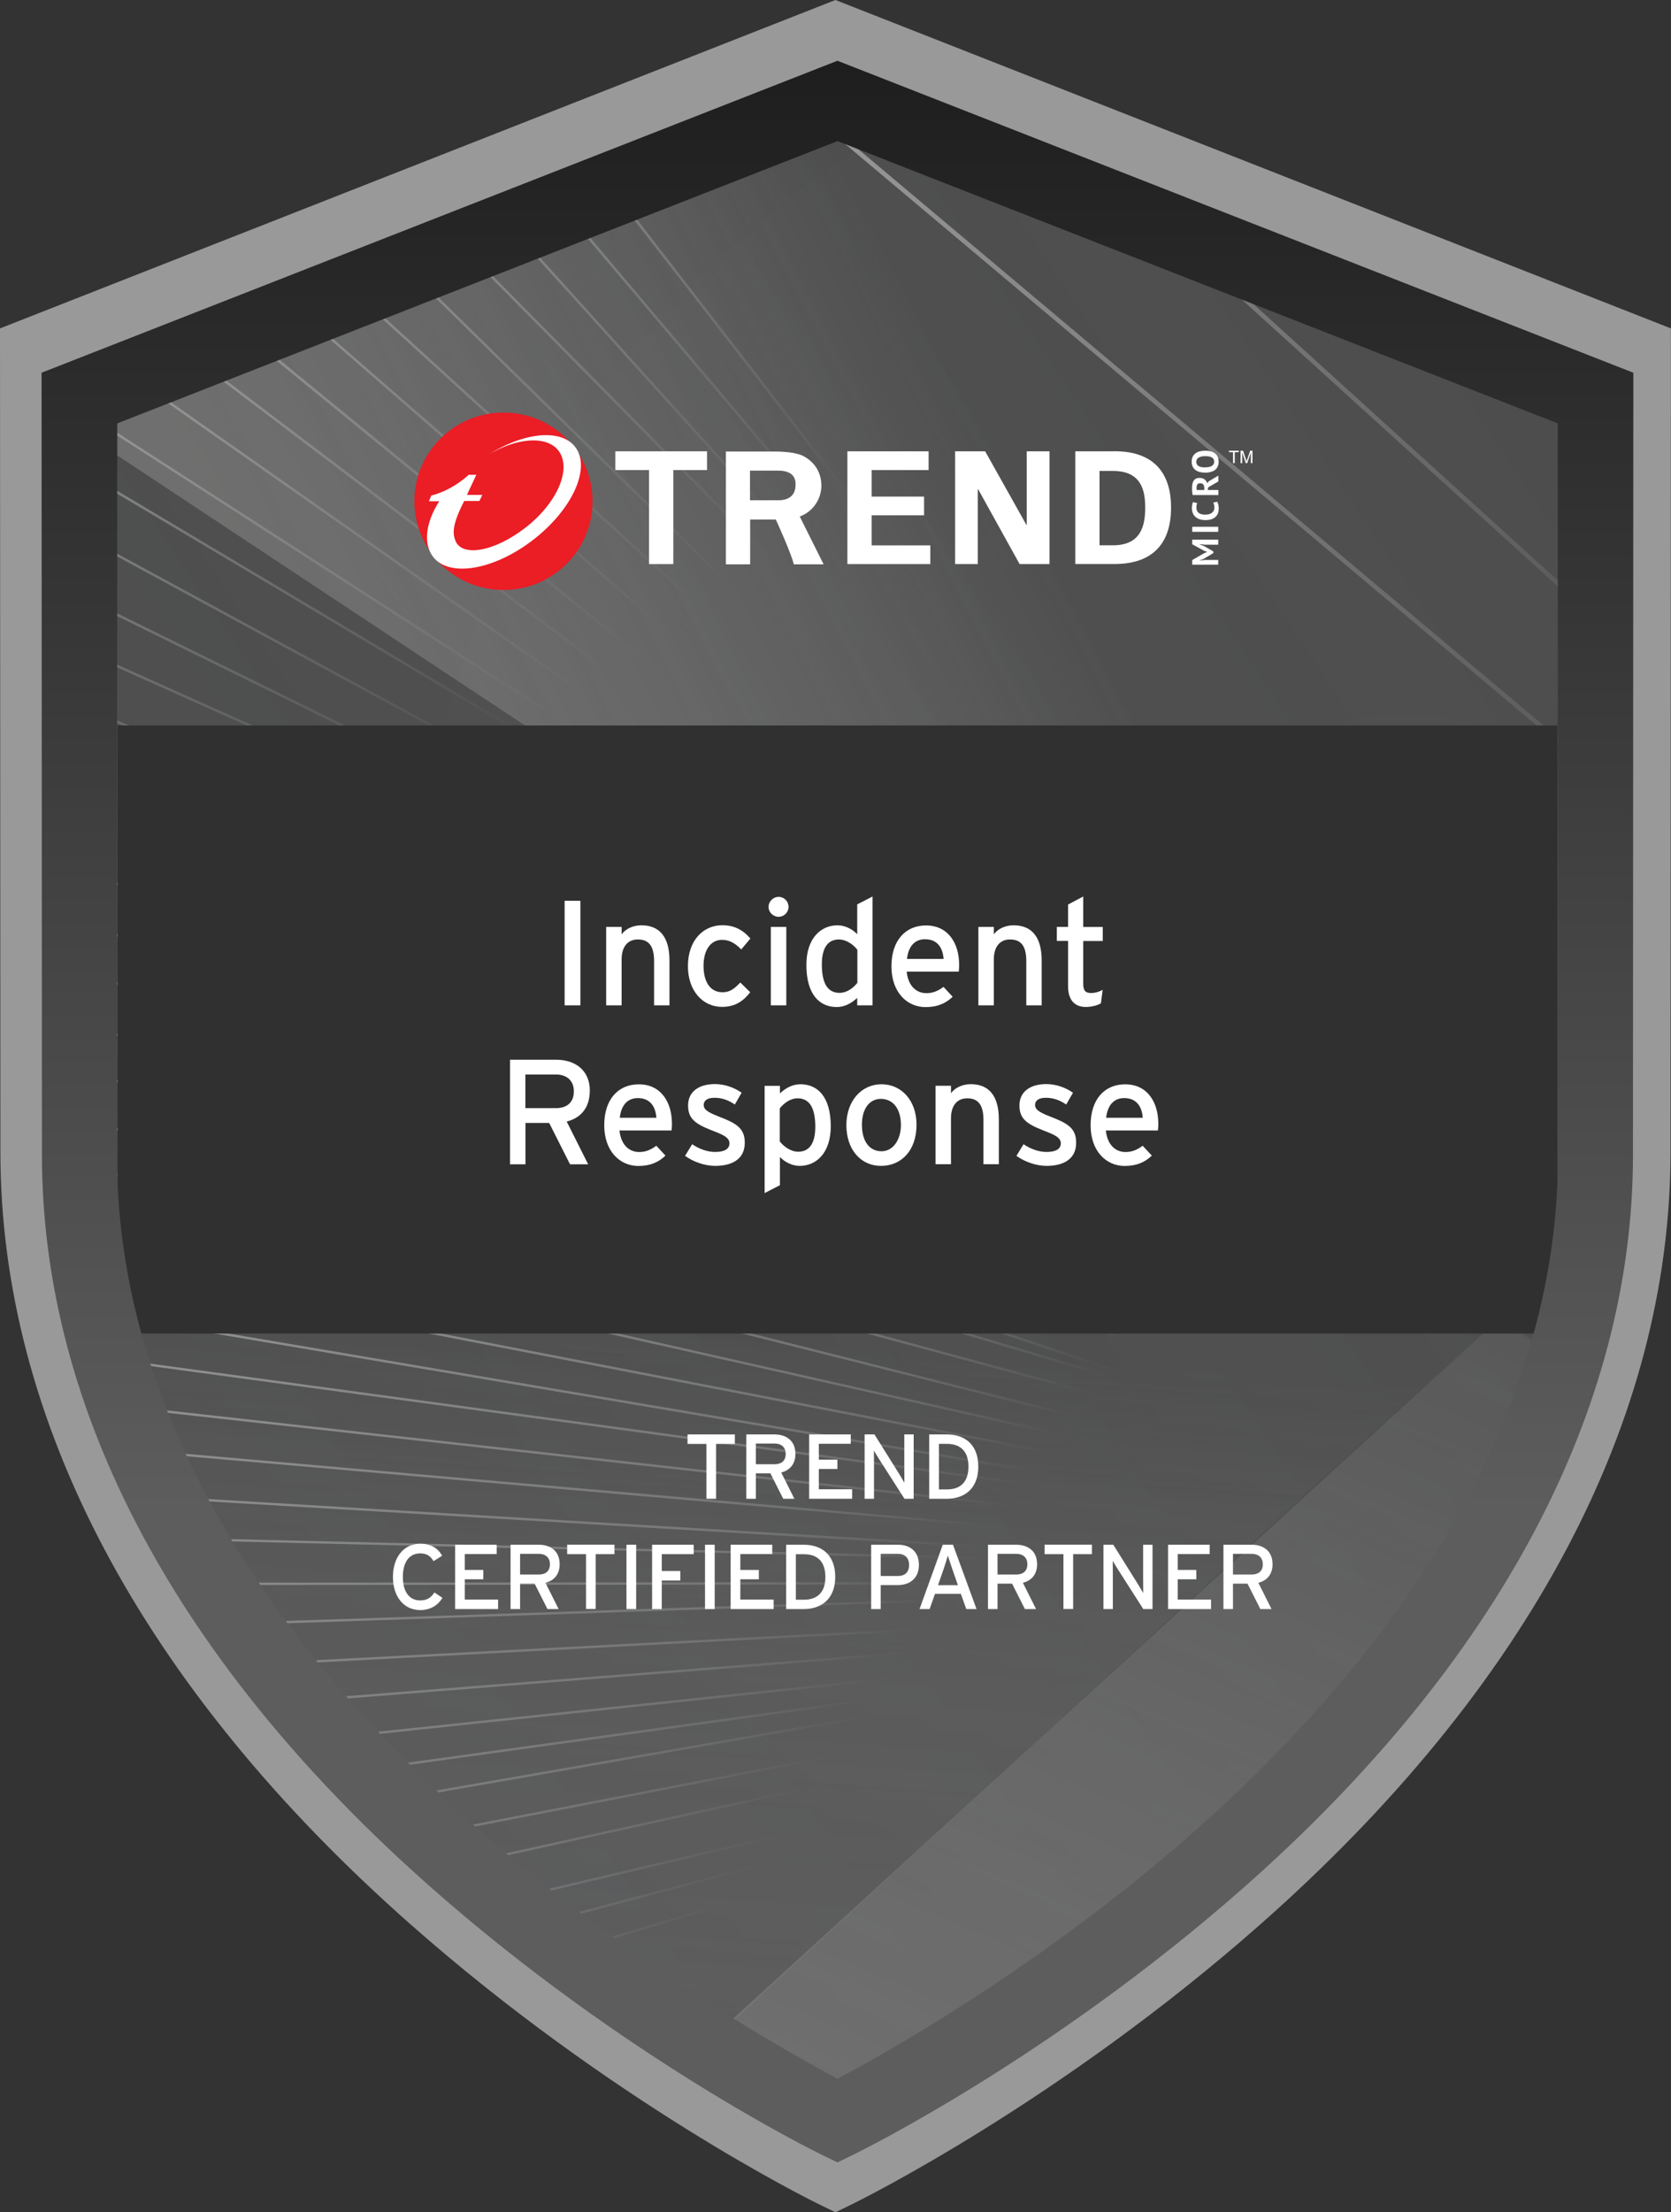
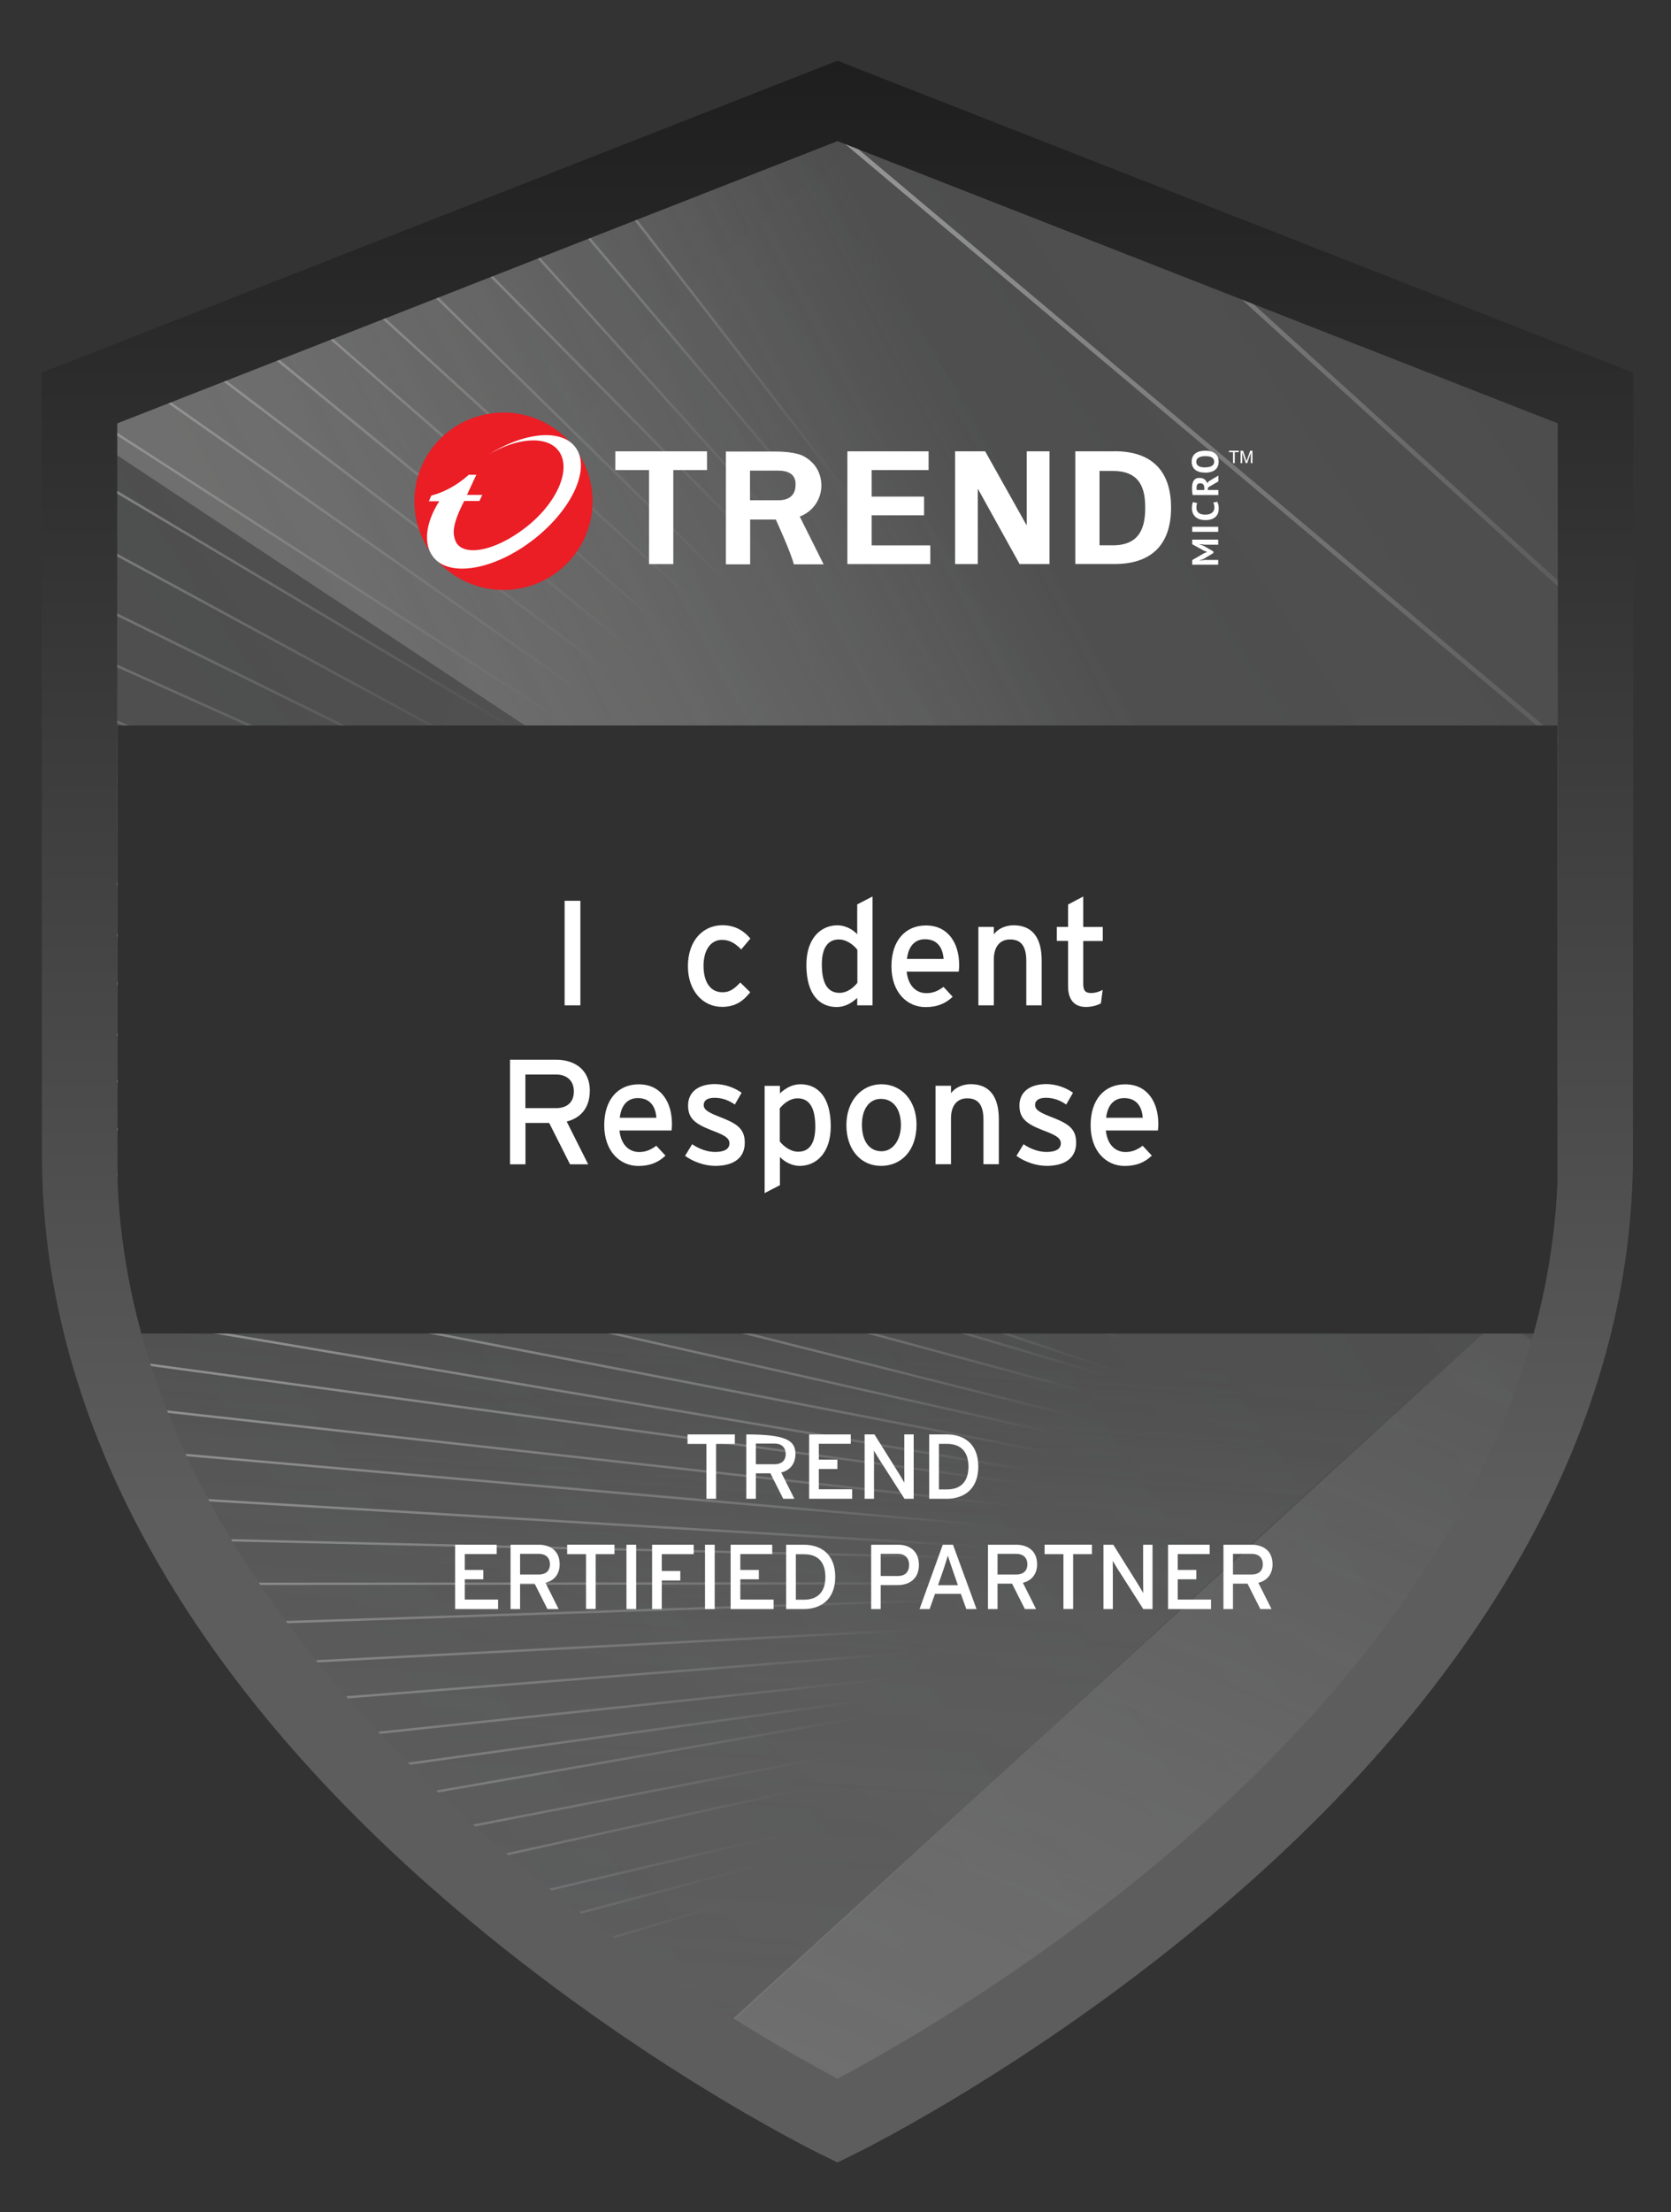
<svg xmlns="http://www.w3.org/2000/svg" width="201" height="266" viewBox="0 0 201 266" fill="none">
  <rect x="0" y="0" width="201" height="266" fill="#333333" stroke="none" />
  <g clip-path="url(#clip0_879_4541)">
    <path d="M100.495 266L98.407 264.982C97.407 264.488 73.553 252.709 49.388 231.381C16.977 202.782 0.058 170.683 0.049 138.555L0 39.486L100.495 0L200.99 39.486C200.99 39.486 200.99 39.486 200.942 138.555C200.922 170.683 184.013 202.782 151.602 231.381C127.438 252.699 103.584 264.488 102.583 264.982L100.495 266ZM9.557 45.894L9.528 138.594C9.518 175.579 34.45 205.525 55.507 224.148C74.718 241.133 94.221 252.069 100.505 255.404C106.789 252.069 126.292 241.133 145.503 224.148C166.56 205.535 191.491 175.579 191.472 138.594L191.443 45.894L100.495 10.17L9.557 45.894Z" fill="white" fill-opacity="0.5" />
  </g>
  <mask id="mask0_879_4541" style="mask-type:luminance" maskUnits="userSpaceOnUse" x="9" y="12" width="183" height="243">
    <path d="M191.911 47.856L100.737 12.131L9.563 47.856C9.563 47.856 9.859 67.546 9.563 138.948C9.267 210.342 100.737 254.99 100.737 254.99C100.737 254.99 192.207 210.342 191.911 138.948C191.615 67.555 191.911 47.856 191.911 47.856Z" fill="white" />
  </mask>
  <g mask="url(#mask0_879_4541)">
    <path d="M417.235 -21.235H-79.918V257.118H417.235V-21.235Z" fill="url(#paint0_radial_879_4541)" />
    <g style="mix-blend-mode:overlay" opacity="0.6">
      <mask id="mask1_879_4541" style="mask-type:luminance" maskUnits="userSpaceOnUse" x="-6" y="9" width="622" height="349">
        <path d="M-5.549 9.047H615.818V356.942L-5.549 357.301V9.047Z" fill="white" />
      </mask>
      <g mask="url(#mask1_879_4541)">
        <path style="mix-blend-mode:multiply" d="M-31.806 24.353L271.925 225.474L258.074 -178.379L-185.008 -137.415L-109.767 -4.298L-31.806 24.353Z" fill="url(#paint1_linear_879_4541)" />
        <path opacity="0.34" d="M-5.547 9.047H615.82V356.942L-5.547 357.624V9.047Z" fill="url(#paint2_linear_879_4541)" />
        <path style="mix-blend-mode:multiply" opacity="0.5" d="M-22.413 344.739L177.023 161.236L-168.75 -65.275L-226.772 459.399L-68.676 415.174L-22.413 344.739Z" fill="url(#paint3_linear_879_4541)" />
        <path style="mix-blend-mode:multiply" d="M585.241 443.642L156.658 147.422L369.696 27.798L758.734 393.293L585.241 443.642Z" fill="url(#paint4_linear_879_4541)" />
        <g style="mix-blend-mode:lighten">
          <path d="M15.077 -55.458L259.527 150.01L259.879 149.595L15.429 -55.872L15.077 -55.458ZM18.279 -83.667L17.918 -83.271L274.895 149.918L275.256 149.522L18.279 -83.667ZM266.688 117.804L35.136 -92.057L34.776 -91.661L266.328 118.2L266.688 117.804Z" fill="url(#paint5_linear_879_4541)" />
        </g>
        <path d="M180.447 158.465L460.704 356.988C460.704 356.988 -5.555 359.199 -5.537 357.615C-5.528 356.031 -6.166 328.899 -6.166 328.899L180.456 158.465H180.447Z" fill="url(#paint6_linear_879_4541)" />
        <g style="mix-blend-mode:lighten">
          <path d="M200.172 181.71L199.839 182.134L452.477 377.535L452.81 377.111L200.172 181.71ZM184.471 182.834L450.766 405.422L451.117 405.008L184.822 182.419L184.471 182.834ZM194.334 214.174L434.268 414.484L434.62 414.07L194.685 213.76L194.334 214.174Z" fill="url(#paint7_linear_879_4541)" />
        </g>
        <g opacity="0.9">
          <path d="M170.518 227.168L12.107 367.404L12.301 367.616L170.713 227.38L170.518 227.168ZM171.749 229.996L171.647 229.894L32.592 367.634L32.795 367.837L166.151 235.752L42.603 367.192L42.816 367.385L171.869 230.097L171.767 229.996H171.749ZM181.408 237.999L97.766 377.175L98.016 377.323L181.658 238.146L181.408 237.999ZM168.695 226.256L3.225 365.59L3.41 365.811L168.881 226.478L168.695 226.256ZM167.104 225.796L-6.333 363.766L-6.157 363.987L167.28 226.017L167.104 225.796ZM175.376 244.446L90.216 377.967L90.457 378.124L175.616 244.602L175.376 244.446ZM176.634 236.24L70.342 373.759L70.573 373.934L176.865 236.415L176.634 236.24ZM167.104 224.203L-14.753 361.04L-14.577 361.27L167.28 224.433L167.104 224.203ZM173.914 231.469L44.972 373.86L45.184 374.053L174.127 231.663L173.914 231.469ZM176.181 234.877L60.331 376.135L60.553 376.319L176.403 235.061L176.181 234.877ZM174.589 232.611L53.614 374.09L53.836 374.274L174.811 232.795L174.589 232.611ZM170.962 228.522L20.739 369.66L20.934 369.872L171.157 228.734L170.962 228.522ZM-12.93 308.572L160.96 217.802L160.831 217.544L-13.06 308.315L-12.93 308.572ZM-10.811 299.814L160.044 216.144L159.915 215.886L-10.941 299.556L-10.811 299.814ZM-14.596 317.027L161.571 219.156L161.432 218.907L-14.734 316.778L-14.596 317.027ZM-14.281 342.547L164.92 222.177L164.763 221.937L-14.438 342.307L-14.281 342.547ZM-16.187 326.614L162.709 220.362L162.561 220.114L-16.335 326.366L-16.187 326.614ZM-10.811 292.566L159.591 215.233L159.471 214.975L-10.932 292.308L-10.811 292.566ZM162.94 221.633L-16.566 334.461L-16.409 334.7L163.098 221.873L162.94 221.633ZM165.661 222.849L-15.206 351.683L-15.04 351.913L165.827 223.079L165.661 222.849ZM157.509 208.334L-17.288 266.788L-17.196 267.065L157.602 208.611L157.509 208.334ZM-13.097 279.286L158.518 212.378L158.416 212.11L-13.198 279.019L-13.097 279.286ZM-14.161 272.489L158.361 210.112L158.259 209.845L-14.262 272.222L-14.161 272.489ZM-12.181 285.622L158.823 214.634L158.712 214.367L-12.292 285.355L-12.181 285.622ZM178.577 236.783L178.457 236.7L72.507 381.467L72.738 381.633L174.154 243.064L82.287 378.98L82.527 379.137L178.688 236.866L178.568 236.783H178.577ZM206.279 239.868L195.204 377.01L195.491 377.037L206.566 239.896L206.279 239.868ZM206.732 239.868L200.663 376.402H200.95L207.019 239.878H206.732V239.868ZM205.826 375.794H206.112L208.083 243.193H207.796L205.826 375.794ZM205.372 238.34L189.745 377.442L190.032 377.47L205.659 238.367L205.372 238.34ZM202.791 237.575L181.094 368.224L181.381 368.27L203.078 237.621L202.791 237.575ZM201.125 237.723L175.181 372.745L175.468 372.801L201.412 237.778L201.125 237.723ZM204.003 238.036L185.794 368.979L186.081 369.016L204.29 238.072L204.003 238.036ZM214.301 244.528L214.014 244.565L230.705 369.771L230.992 369.734L214.301 244.528ZM212.95 244.105L225.237 370.977L225.524 370.95L213.237 244.077L212.95 244.105ZM210.526 243.497L215.531 373.841H215.818L210.813 243.488H210.526V243.497ZM208.86 243.35L210.683 374.293H210.97L209.147 243.34H208.86V243.35ZM212.201 243.515L220.398 372.497L220.685 372.478L212.487 243.497L212.201 243.515ZM186.719 241.784L122.082 380.279L122.341 380.399L186.978 241.904L186.719 241.784ZM191.725 238.92L135.433 378.023L135.701 378.133L191.993 239.03L191.725 238.92ZM188.542 240.881L127.087 382.554L127.356 382.664L188.81 240.992L188.542 240.881ZM183.083 238.901L105.696 375.591L105.945 375.729L183.333 239.039L183.083 238.901ZM184.6 243.589L116.475 379.671L116.734 379.8L184.86 243.718L184.6 243.589ZM183.999 240.264L110.294 378.99L110.553 379.128L184.258 240.403L183.999 240.264ZM198.248 237.28L165.17 373.363L165.448 373.427L198.525 237.345L198.248 237.28ZM199.617 237.741L169.88 372.92L170.157 372.985L199.895 237.805L199.617 237.741ZM197.498 235.466L159.711 373.363L159.989 373.436L197.776 235.54L197.498 235.466ZM194.917 235.614L148.636 374.109L148.914 374.201L195.195 235.706L194.917 235.614ZM196.129 235.015L153.79 373.97L154.067 374.053L196.407 235.098L196.129 235.015ZM194.769 234.702L141.354 378.032L141.623 378.133L195.037 234.803L194.769 234.702Z" fill="url(#paint8_linear_879_4541)" />
        </g>
        <g opacity="0.88">
          <path d="M157.15 174.35L-33.284 122.85L-33.358 123.126L157.076 174.627L157.15 174.35ZM157.622 166.504L-39.779 91.97L-39.881 92.237L157.52 166.771L157.622 166.504ZM158.075 168.917L-42.009 98.306L-42.102 98.573L157.983 169.184L158.075 168.917ZM156.243 176.92L-30.24 129.951L-30.314 130.227L156.169 177.196L156.243 176.92ZM-33.506 116.026L157.076 172.665L157.122 172.527L157.168 172.398L-44.035 104.716L-44.128 104.983L149.452 170.096L-33.414 115.749L-33.497 116.026H-33.506ZM156.826 184.767L-26.78 164.376L-26.807 164.662L156.798 185.052L156.826 184.767ZM156.678 182.197L-28.14 150.93L-28.186 151.216L156.632 182.483L156.678 182.197ZM-27.677 144.741L-27.733 145.027L156.78 180.668L156.835 180.383L-27.677 144.741ZM-24.494 158.178L-24.531 158.464L156.798 183.081L156.835 182.796L-24.494 158.178ZM157.298 179.02L-29.037 137.033L-29.102 137.309L157.233 179.296L157.298 179.02ZM157.779 163.17L-37.355 85.689L-37.466 85.956L157.668 163.437L157.779 163.17ZM156.826 186.572L-29.509 170.261L-29.537 170.547L156.798 186.857L156.826 186.572ZM156.965 190.2L-23.301 190.329V190.615L156.965 190.486V190.2ZM-23.273 184.131L156.65 188.377V188.229V188.091L-22.995 177.371L-23.014 177.657L148.702 187.907L-23.273 183.855V184.14V184.131ZM-19.1 260.442L-19.017 260.719L157.002 208.306L156.919 208.03L-19.1 260.442ZM156.613 206.824L-20.617 253.793L-20.543 254.069L156.687 207.1L156.613 206.824ZM157.992 196.85L-19.84 221.467L-19.803 221.753L150.868 198.13L-18.628 227.665L-18.582 227.951L159.102 196.988L159.056 196.702L158.001 196.886V196.85H157.992ZM-15.612 233.403L-15.556 233.679L157.724 200.147L157.668 199.87L-15.612 233.403ZM-21.385 240.955L-21.321 241.231L157.576 201.814L157.511 201.537L-21.385 240.955ZM156.78 193.378L-21.663 202.744L-21.645 203.029L156.798 193.663L156.78 193.378ZM157.085 190.808L-23.134 196.813V197.098L157.094 191.094V190.808H157.085ZM156.289 205.765L-20.784 247.604L-20.719 247.88L156.354 206.041L156.289 205.765ZM156.687 194.851L-21.524 208.933L-21.506 209.218L156.706 195.137L156.687 194.851ZM-21.2 215.564L157.733 196.61L157.705 196.325L-21.228 215.278L-21.2 215.564Z" fill="url(#paint9_linear_879_4541)" />
        </g>
        <path d="M-2.42 4.166L155.214 141.335L155.418 141.114L-2.216 3.945L-2.42 4.166ZM-6.907 10.152L-7.102 10.382L150.19 138.968L-11.811 16.175L-11.996 16.415L150.005 139.207L-16.483 22.373L-16.659 22.613L150.162 139.686L-20.397 29.796L-20.564 30.045L149.524 139.622L-23.793 36.455L-23.95 36.713L149.931 140.22L-27.984 43.758L-28.132 44.016L149.746 140.46L-32.342 50.905L-32.481 51.172L149.089 140.478L-36.386 57.269L-36.515 57.536L149.543 141.012L-40.096 64.876L-40.207 65.152L149.654 141.381L-43.464 73.109L-43.566 73.386L149.367 141.592L-46.202 81.168L-46.295 81.453L153.863 143.296L153.956 143.011L153.993 142.909L154.03 142.808L154.076 142.707L154.123 142.606L154.178 142.513L154.234 142.421L154.289 142.329L154.354 142.237L154.419 142.145L154.483 142.062L-6.889 10.143L-6.907 10.152ZM158.258 131.978L158.379 131.886L50.828 -6.904L50.587 -6.72L153.826 126.507L41.724 -6.029L41.492 -5.836L158.138 132.079L158.258 131.987V131.978ZM151.994 127.428L158.915 134.427L159.137 134.216L147.562 122.501L30.686 -7.015L30.463 -6.821L142.909 117.786L21.128 -5.431L20.906 -5.219L147.34 122.713L159.174 135.827L159.396 135.634L151.994 127.428ZM4.223 0.27L156.121 138.719L156.325 138.498L4.427 0.049L4.223 0.27ZM13.772 -2.032L156.833 138.231L157.046 138.019L13.985 -2.244L13.772 -2.032Z" fill="url(#paint10_linear_879_4541)" />
      </g>
    </g>
  </g>
  <path d="M187.348 87.226H14.133V160.342H187.348V87.226Z" fill="#303030" />
  <path d="M100.735 260L98.746 259.033C97.793 258.563 75.069 247.374 52.049 227.112C21.173 199.944 5.056 169.46 5.046 138.93L5 44.816L100.735 7.305L196.47 44.816C196.47 44.816 196.47 44.816 196.424 138.93C196.406 169.451 180.297 199.944 149.422 227.112C126.401 247.364 103.677 258.563 102.724 259.033L100.735 260ZM14.104 50.904L14.077 138.967C14.067 174.101 37.818 202.55 57.878 220.242C76.179 236.377 94.758 246.766 100.744 249.934C106.731 246.766 125.31 236.377 143.611 220.242C163.67 202.559 187.421 174.101 187.403 138.967L187.375 50.904L100.744 16.966L14.114 50.904H14.104Z" fill="url(#paint11_linear_879_4541)" />
  <path d="M144.916 65.492L144.296 65.428V65.455L144.796 65.639L145.953 66.302V66.496L144.787 67.196L144.296 67.389V67.408L144.907 67.325H146.536V67.896H143.408V67.343L144.842 66.514L145.194 66.367V66.349L144.833 66.22L143.408 65.437V64.884H146.536V65.492H144.916Z" fill="white" />
  <path d="M143.408 63.946V63.337H146.536V63.946H143.408Z" fill="white" />
  <path d="M146.406 60.334C146.471 60.426 146.526 60.546 146.554 60.694C146.582 60.841 146.6 60.988 146.6 61.145C146.6 61.329 146.572 61.504 146.517 61.679C146.461 61.845 146.369 61.992 146.239 62.121C146.11 62.25 145.943 62.351 145.74 62.425C145.536 62.499 145.286 62.535 144.99 62.535C144.694 62.535 144.426 62.489 144.222 62.407C144.019 62.324 143.852 62.213 143.723 62.075C143.593 61.937 143.51 61.789 143.454 61.624C143.399 61.458 143.371 61.292 143.371 61.126C143.371 60.951 143.38 60.795 143.408 60.675C143.436 60.555 143.464 60.454 143.491 60.371L144.01 60.491C143.973 60.555 143.954 60.638 143.936 60.73C143.917 60.822 143.917 60.933 143.917 61.071C143.917 61.32 144 61.513 144.176 61.66C144.352 61.808 144.62 61.882 144.99 61.882C145.148 61.882 145.296 61.863 145.434 61.826C145.564 61.789 145.684 61.734 145.777 61.66C145.869 61.587 145.943 61.495 145.999 61.394C146.054 61.283 146.073 61.163 146.073 61.016C146.073 60.887 146.064 60.767 146.036 60.675C146.008 60.583 145.971 60.5 145.934 60.436L146.434 60.316L146.406 60.334Z" fill="white" />
  <path d="M143.935 58.595C143.935 58.659 143.935 58.714 143.935 58.779C143.935 58.843 143.935 58.889 143.953 58.917H144.86V58.659C144.86 58.493 144.823 58.355 144.74 58.254C144.666 58.153 144.536 58.106 144.36 58.106C144.231 58.106 144.12 58.143 144.046 58.226C143.972 58.309 143.935 58.429 143.935 58.595ZM143.463 59.525C143.453 59.46 143.444 59.387 143.426 59.304C143.416 59.221 143.407 59.147 143.398 59.064C143.398 58.981 143.389 58.908 143.389 58.834C143.389 58.76 143.389 58.696 143.389 58.632C143.389 58.484 143.398 58.346 143.426 58.208C143.453 58.07 143.5 57.941 143.564 57.83C143.629 57.72 143.722 57.628 143.833 57.563C143.944 57.499 144.092 57.462 144.268 57.462C144.527 57.462 144.73 57.517 144.888 57.637C145.045 57.757 145.156 57.913 145.221 58.116L145.359 57.895L146.553 57.185V57.886L145.332 58.595L145.276 58.917H146.553V59.525H143.463Z" fill="white" />
  <path d="M144.97 56.19C145.128 56.19 145.276 56.181 145.405 56.154C145.535 56.126 145.655 56.089 145.747 56.034C145.84 55.979 145.914 55.905 145.969 55.822C146.025 55.739 146.053 55.638 146.053 55.518C146.053 55.306 145.969 55.131 145.803 55.021C145.636 54.901 145.359 54.846 144.979 54.846C144.831 54.846 144.683 54.855 144.554 54.883C144.424 54.91 144.313 54.947 144.212 55.002C144.11 55.058 144.036 55.122 143.98 55.214C143.925 55.297 143.897 55.408 143.897 55.527C143.897 55.739 143.98 55.914 144.156 56.025C144.332 56.144 144.6 56.2 144.97 56.2V56.19ZM144.97 56.826C144.452 56.826 144.054 56.715 143.767 56.485C143.49 56.255 143.342 55.932 143.342 55.509C143.342 55.288 143.379 55.094 143.462 54.929C143.536 54.763 143.647 54.625 143.795 54.514C143.934 54.404 144.11 54.321 144.304 54.275C144.508 54.219 144.72 54.192 144.97 54.192C145.488 54.192 145.886 54.302 146.173 54.533C146.451 54.763 146.589 55.085 146.589 55.509C146.589 55.73 146.552 55.932 146.469 56.098C146.395 56.264 146.284 56.402 146.136 56.513C145.997 56.623 145.821 56.697 145.627 56.752C145.433 56.807 145.211 56.835 144.961 56.835L144.97 56.826Z" fill="white" />
  <path d="M74.015 54.265H85.044V56.522H80.991V67.822H78.067V56.522H74.015V54.265Z" fill="white" />
  <path d="M101.929 54.265H111.699V56.522H104.852V59.708H111.153V61.955H104.852V65.575H111.903V67.822H101.929V54.265Z" fill="white" />
  <path d="M122.646 67.822L117.649 58.806L117.612 58.852V67.822H114.883V54.265H118.501L123.469 63.125L123.506 63.088V54.265H126.245V67.822H122.646Z" fill="white" />
  <path d="M133.776 65.566H132.258V56.624H133.776C137.245 56.587 137.754 58.88 137.754 61.044C137.754 63.209 137.245 65.612 133.776 65.566ZM133.979 54.266H129.344V67.814H133.979C138.226 67.85 140.863 65.751 140.863 61.035C140.863 56.32 138.226 54.22 133.979 54.257V54.266Z" fill="white" />
  <path d="M149.014 54.367H148.524V55.684H148.32V54.367H147.83V54.192H149.014V54.367Z" fill="white" />
  <path d="M150.643 55.684H150.458V54.441L150.023 55.684H149.847L149.422 54.413V55.684H149.228V54.192H149.524L149.875 55.251C149.875 55.251 149.894 55.297 149.912 55.371C149.931 55.417 149.94 55.454 149.94 55.472L150.023 55.233L150.384 54.192H150.652V55.684H150.643Z" fill="white" />
  <path d="M90.234 56.586H93.686C94.842 56.605 95.573 57.019 95.693 57.986C95.693 57.986 95.693 57.995 95.693 58.005C95.693 58.041 95.693 58.069 95.693 58.106C95.693 58.143 95.693 58.17 95.693 58.207C95.693 58.225 95.693 58.244 95.693 58.262C95.693 58.29 95.693 58.308 95.693 58.336C95.684 59.515 94.935 60.141 93.667 60.15H90.216V56.586H90.234ZM96.202 62.103C97.72 61.55 98.802 60.086 98.802 58.373C98.802 58.17 98.784 57.968 98.756 57.774C98.571 56.522 97.895 55.564 96.757 54.901C96.6 54.818 95.767 54.293 93.241 54.293C93.195 54.293 93.14 54.293 93.093 54.293H87.311V67.85H90.234V62.471H93.325C93.325 62.471 95.231 66.643 95.481 67.85H99.07L96.202 62.112V62.103Z" fill="white" />
  <path d="M71.275 60.271C71.275 66.165 66.483 70.936 60.561 70.936C54.639 70.936 49.847 66.165 49.847 60.271C49.847 54.377 54.639 49.606 60.561 49.606C66.483 49.606 71.275 54.377 71.275 60.271Z" fill="#EB1D25" />
  <path d="M55.843 60.224C54.289 63.254 54.492 64.212 54.761 64.967C55.483 66.984 59.378 66.422 63.227 63.429C67.067 60.445 68.825 56.292 67.159 54.164C65.706 52.313 62.08 52.645 58.665 54.717C62.931 52 67.418 51.494 69.167 53.713C71.128 56.209 68.898 61.201 64.189 64.866C59.48 68.531 54.076 69.471 52.115 66.975C50.884 65.409 51.18 62.858 52.836 60.27H51.587L51.883 59.58C51.883 59.58 54.132 59.128 56.389 57.084H57.296L56.167 59.506H58.018L57.666 60.234H55.843V60.224Z" fill="white" />
  <path d="M69.813 120.879H67.916V108.308H69.813V120.879Z" fill="white" />
-   <path d="M80.537 120.879H78.677V115.546C78.677 113.64 77.956 112.958 76.725 112.958C75.495 112.958 74.773 113.842 74.773 115.362V120.879H72.913V111.448H74.773V112.35C75.245 111.669 76.179 111.254 77.151 111.254C79.353 111.254 80.528 112.691 80.528 115.472V120.879H80.537Z" fill="white" />
  <path d="M90.261 112.849L89.16 114.156C88.383 113.364 87.698 113.005 86.847 113.005C85.496 113.005 84.626 114.212 84.626 116.127C84.626 118.043 85.422 119.305 86.902 119.305C87.791 119.305 88.309 118.909 89.049 118.135L90.243 119.305C89.502 120.235 88.568 121.064 86.847 121.064C84.534 121.064 82.748 119.12 82.748 116.182C82.748 113.06 84.589 111.246 86.902 111.246C88.29 111.246 89.373 111.799 90.261 112.849Z" fill="white" />
-   <path d="M94.851 109.046C94.851 109.69 94.314 110.234 93.657 110.234C93.001 110.234 92.445 109.69 92.445 109.046C92.445 108.401 92.982 107.839 93.657 107.839C94.333 107.839 94.851 108.374 94.851 109.046ZM94.583 120.88H92.723V111.45H94.583V120.88Z" fill="white" />
  <path d="M104.954 120.879H103.113V119.986C102.428 120.612 101.633 121.082 100.643 121.082C98.607 121.082 96.997 119.608 96.997 116.017C96.997 112.784 98.764 111.255 100.735 111.255C101.688 111.255 102.595 111.762 103.113 112.333V108.741L104.954 107.792V120.889V120.879ZM103.131 118.172V114.202C102.715 113.65 101.855 112.959 100.911 112.959C99.579 112.959 98.857 113.963 98.857 115.961C98.857 118.328 99.615 119.378 100.985 119.378C101.873 119.378 102.641 118.789 103.131 118.172Z" fill="white" />
  <path d="M115.381 115.98C115.381 116.32 115.344 116.624 115.325 116.827H109.061C109.256 118.641 110.292 119.415 111.439 119.415C112.235 119.415 112.864 119.129 113.493 118.66L114.594 119.848C113.762 120.64 112.772 121.091 111.328 121.091C109.108 121.091 107.229 119.313 107.229 116.191C107.229 113.069 108.923 111.273 111.384 111.273C114.076 111.273 115.372 113.447 115.372 115.998L115.381 115.98ZM113.503 115.298C113.41 114.009 112.799 112.931 111.264 112.931C110.024 112.931 109.265 113.797 109.099 115.298H113.503Z" fill="white" />
  <path d="M125.31 120.879H123.45V115.546C123.45 113.64 122.728 112.958 121.498 112.958C120.267 112.958 119.545 113.842 119.545 115.362V120.879H117.686V111.448H119.545V112.35C120.017 111.669 120.952 111.254 121.923 111.254C124.125 111.254 125.3 112.691 125.3 115.472V120.879H125.31Z" fill="white" />
  <path d="M132.638 119.01L132.425 120.64C131.971 120.889 131.342 121.073 130.602 121.073C129.288 121.073 128.474 120.262 128.474 118.577V113.134H127.123V111.449H128.474V108.759L130.297 107.792V111.458H132.647V113.143H130.297V118.264C130.297 119.148 130.583 119.397 131.268 119.397C131.759 119.397 132.295 119.212 132.638 119.019V119.01Z" fill="white" />
  <path d="M70.942 131.167C70.942 133.174 69.878 134.418 68.167 134.851L70.748 139.99H68.565L66.057 135.016H63.207V139.99H61.348V127.418H66.89C69.092 127.418 70.952 128.588 70.952 131.176L70.942 131.167ZM69.027 131.222C69.027 129.914 68.157 129.196 66.881 129.196H63.198V133.239H66.881C68.139 133.239 69.027 132.594 69.027 131.231V131.222Z" fill="white" />
  <path d="M80.833 135.08C80.833 135.421 80.796 135.725 80.778 135.927H74.514C74.708 137.742 75.744 138.515 76.891 138.515C77.687 138.515 78.316 138.23 78.946 137.76L80.047 138.948C79.214 139.74 78.224 140.192 76.781 140.192C74.56 140.192 72.682 138.414 72.682 135.292C72.682 132.17 74.375 130.374 76.836 130.374C79.528 130.374 80.824 132.548 80.824 135.099L80.833 135.08ZM78.955 134.399C78.862 133.109 78.252 132.032 76.716 132.032C75.476 132.032 74.717 132.897 74.551 134.399H78.955Z" fill="white" />
  <path d="M89.586 137.401C89.586 139.482 87.893 140.182 86.033 140.182C84.756 140.182 83.359 139.676 82.406 138.976L83.257 137.576C84.146 138.184 85.136 138.506 86.015 138.506C87.19 138.506 87.745 138.128 87.745 137.465C87.745 136.747 86.912 136.406 85.543 135.881C83.507 135.089 82.767 134.408 82.767 132.916C82.767 131.23 84.1 130.346 85.996 130.346C87.19 130.346 88.356 130.779 89.207 131.387L88.393 132.805C87.615 132.271 86.838 131.995 85.941 131.995C85.043 131.995 84.645 132.354 84.645 132.86C84.645 133.33 84.969 133.671 86.394 134.223C88.504 135.034 89.586 135.605 89.586 137.382V137.401Z" fill="white" />
  <path d="M99.93 135.422C99.93 138.654 98.162 140.183 96.192 140.183C95.239 140.183 94.332 139.677 93.814 139.106V142.504L91.973 143.453V130.559H93.814V131.462C94.499 130.835 95.294 130.366 96.284 130.366C98.32 130.366 99.93 131.839 99.93 135.431V135.422ZM98.07 135.477C98.07 133.11 97.311 132.06 95.942 132.06C95.054 132.06 94.286 132.65 93.795 133.267V137.236C94.212 137.789 95.072 138.479 96.016 138.479C97.348 138.479 98.07 137.476 98.07 135.477Z" fill="white" />
  <path d="M110.247 135.228C110.247 138.351 108.406 140.183 105.972 140.183C103.539 140.183 101.809 138.222 101.809 135.284C101.809 132.346 103.65 130.366 106.028 130.366C108.406 130.366 110.247 132.291 110.247 135.228ZM108.369 135.284C108.369 133.359 107.453 132.125 105.954 132.125C104.547 132.125 103.678 133.368 103.678 135.228C103.678 137.291 104.631 138.424 106.037 138.424C107.443 138.424 108.369 137.006 108.369 135.284Z" fill="white" />
  <path d="M120.156 139.98H118.297V134.648C118.297 132.741 117.575 132.06 116.344 132.06C115.114 132.06 114.392 132.944 114.392 134.463V139.98H112.532V130.549H114.392V131.452C114.864 130.77 115.798 130.356 116.77 130.356C118.972 130.356 120.147 131.793 120.147 134.574V139.98H120.156Z" fill="white" />
  <path d="M129.446 137.401C129.446 139.482 127.752 140.182 125.893 140.182C124.616 140.182 123.219 139.676 122.266 138.976L123.117 137.576C124.005 138.184 124.995 138.506 125.874 138.506C127.049 138.506 127.604 138.128 127.604 137.465C127.604 136.747 126.772 136.406 125.402 135.881C123.367 135.089 122.626 134.408 122.626 132.916C122.626 131.23 123.959 130.346 125.856 130.346C127.049 130.346 128.215 130.779 129.066 131.387L128.252 132.805C127.475 132.271 126.698 131.995 125.8 131.995C124.903 131.995 124.505 132.354 124.505 132.86C124.505 133.33 124.829 133.671 126.253 134.223C128.363 135.034 129.446 135.605 129.446 137.382V137.401Z" fill="white" />
  <path d="M139.337 135.08C139.337 135.421 139.3 135.725 139.281 135.927H133.018C133.212 137.742 134.248 138.515 135.395 138.515C136.191 138.515 136.82 138.23 137.449 137.76L138.55 138.948C137.718 139.74 136.728 140.192 135.284 140.192C133.064 140.192 131.186 138.414 131.186 135.292C131.186 132.17 132.879 130.374 135.34 130.374C138.032 130.374 139.328 132.548 139.328 135.099L139.337 135.08ZM137.459 134.399C137.366 133.109 136.756 132.032 135.22 132.032C133.98 132.032 133.221 132.897 133.055 134.399H137.459Z" fill="white" />
  <path d="M88.403 173.613H86.136V180.207H84.97V173.613H82.703V172.471H88.393V173.613H88.403Z" fill="white" />
-   <path d="M95.684 174.783C95.684 176.017 95.027 176.781 93.972 177.048L95.554 180.207H94.213L92.668 177.15H90.919V180.207H89.772V172.471H93.176C94.527 172.471 95.675 173.19 95.675 174.783H95.684ZM94.509 174.82C94.509 174.009 93.972 173.567 93.186 173.567H90.919V176.054H93.186C93.963 176.054 94.509 175.658 94.509 174.82Z" fill="white" />
+   <path d="M95.684 174.783C95.684 176.017 95.027 176.781 93.972 177.048L95.554 180.207H94.213L92.668 177.15H90.919V180.207H89.772V172.471C94.527 172.471 95.675 173.19 95.675 174.783H95.684ZM94.509 174.82C94.509 174.009 93.972 173.567 93.186 173.567H90.919V176.054H93.186C93.963 176.054 94.509 175.658 94.509 174.82Z" fill="white" />
  <path d="M102.502 180.207H97.33V172.471H102.336V173.595H98.496V175.501H100.726V176.625H98.496V179.065H102.502V180.189V180.207Z" fill="white" />
  <path d="M109.905 180.207H108.795L105.695 175.363C105.51 175.078 105.242 174.608 105.121 174.414C105.121 174.7 105.131 175.777 105.131 176.201V180.207H104.002V172.471H105.186L108.138 177.187C108.341 177.509 108.674 178.08 108.785 178.282C108.785 177.997 108.776 176.892 108.776 176.459V172.471H109.905V180.207Z" fill="white" />
  <path d="M117.677 176.339C117.677 179.065 115.928 180.207 113.892 180.207H111.773V172.471H113.892C115.974 172.471 117.677 173.613 117.677 176.339ZM116.492 176.339C116.492 174.718 115.733 173.604 113.892 173.604H112.939V179.084H113.892C115.733 179.084 116.492 177.969 116.492 176.348V176.339Z" fill="white" />
-   <path d="M53.224 192.107C52.669 193.056 51.725 193.59 50.55 193.59C48.542 193.59 47.266 191.941 47.266 189.602C47.266 187.263 48.542 185.614 50.55 185.614C51.818 185.614 52.66 186.121 53.187 187.06L52.151 187.705C51.753 187.079 51.337 186.775 50.541 186.775C49.19 186.775 48.459 187.871 48.459 189.602C48.459 191.333 49.19 192.429 50.541 192.429C51.355 192.429 51.855 192.098 52.253 191.472L53.215 192.116L53.224 192.107Z" fill="white" />
  <path d="M59.914 193.47H54.742V185.733H59.748V186.857H55.908V188.763H58.138V189.887H55.908V192.328H59.914V193.451V193.47Z" fill="white" />
  <path d="M67.324 188.045C67.324 189.279 66.668 190.044 65.613 190.311L67.195 193.47H65.853L64.308 190.412H62.559V193.47H61.412V185.733H64.817C66.168 185.733 67.315 186.452 67.315 188.045H67.324ZM66.149 188.082C66.149 187.271 65.613 186.829 64.826 186.829H62.559V189.316H64.826C65.603 189.316 66.149 188.92 66.149 188.082Z" fill="white" />
  <path d="M73.922 186.866H71.655V193.46H70.49V186.866H68.223V185.724H73.913V186.866H73.922Z" fill="white" />
  <path d="M76.522 193.47H75.356V185.733H76.522V193.47Z" fill="white" />
  <path d="M83.443 186.866H79.603V188.892H81.833V190.034H79.603V193.47H78.438V185.733H83.443V186.875V186.866Z" fill="white" />
  <path d="M85.969 193.47H84.804V185.733H85.969V193.47Z" fill="white" />
  <path d="M93.057 193.47H87.885V185.733H92.89V186.857H89.051V188.763H91.28V189.887H89.051V192.328H93.057V193.451V193.47Z" fill="white" />
  <path d="M100.468 189.601C100.468 192.328 98.719 193.47 96.683 193.47H94.564V185.733H96.683C98.765 185.733 100.468 186.875 100.468 189.601ZM99.283 189.601C99.283 187.981 98.525 186.866 96.683 186.866H95.73V192.346H96.683C98.525 192.346 99.283 191.232 99.283 189.611V189.601Z" fill="white" />
  <path d="M110.535 188.156C110.535 189.749 109.471 190.587 107.963 190.587H105.936V193.47H104.789V185.733H108.037C109.471 185.733 110.535 186.553 110.535 188.156ZM109.351 188.156C109.351 187.308 108.832 186.829 108.018 186.829H105.936V189.491H108.018C108.906 189.491 109.351 188.984 109.351 188.156Z" fill="white" />
  <path d="M117.474 193.47H116.234L115.577 191.637H112.468L111.82 193.47H110.608L113.403 185.733H114.633L117.464 193.47H117.474ZM115.225 190.596L114.605 188.819C114.42 188.266 114.106 187.373 114.013 187.041C113.921 187.373 113.643 188.257 113.449 188.828L112.829 190.596H115.225Z" fill="white" />
  <path d="M124.754 188.045C124.754 189.279 124.097 190.044 123.042 190.311L124.625 193.47H123.283L121.738 190.412H119.989V193.47H118.842V185.733H122.247C123.598 185.733 124.745 186.452 124.745 188.045H124.754ZM123.579 188.082C123.579 187.271 123.042 186.829 122.256 186.829H119.989V189.316H122.256C123.033 189.316 123.579 188.92 123.579 188.082Z" fill="white" />
  <path d="M131.352 186.866H129.085V193.46H127.919V186.866H125.652V185.724H131.343V186.866H131.352Z" fill="white" />
  <path d="M138.634 193.47H137.523L134.424 188.625C134.239 188.34 133.97 187.87 133.85 187.677C133.85 187.962 133.859 189.04 133.859 189.463V193.47H132.73V185.733H133.915L136.866 190.449C137.07 190.771 137.403 191.342 137.514 191.545C137.514 191.259 137.505 190.154 137.505 189.721V185.733H138.634V193.47Z" fill="white" />
  <path d="M145.674 193.47H140.502V185.733H145.508V186.857H141.668V188.763H143.898V189.887H141.668V192.328H145.674V193.451V193.47Z" fill="white" />
  <path d="M153.076 188.045C153.076 189.279 152.419 190.044 151.365 190.311L152.947 193.47H151.605L150.06 190.412H148.311V193.47H147.164V185.733H150.569C151.92 185.733 153.067 186.452 153.067 188.045H153.076ZM151.901 188.082C151.901 187.271 151.365 186.829 150.578 186.829H148.311V189.316H150.578C151.355 189.316 151.901 188.92 151.901 188.082Z" fill="white" />
  <defs>
    <radialGradient id="paint0_radial_879_4541" cx="0" cy="0" r="1" gradientUnits="userSpaceOnUse" gradientTransform="translate(168.658 117.942) scale(201.666 200.734)">
      <stop stop-color="#474747" />
      <stop offset="0.18" stop-color="#434343" />
      <stop offset="1" stop-color="#424242" />
    </radialGradient>
    <linearGradient id="paint1_linear_879_4541" x1="-153.007" y1="138.976" x2="114.751" y2="-0.772" gradientUnits="userSpaceOnUse">
      <stop offset="0.64" stop-color="#CFCECD" stop-opacity="0.51" />
      <stop offset="0.69" stop-color="#D1CFCF" stop-opacity="0.47" />
      <stop offset="0.76" stop-color="#D6D5D4" stop-opacity="0.36" />
      <stop offset="0.85" stop-color="#DFDDDD" stop-opacity="0.19" />
      <stop offset="0.93" stop-color="#E9E7E7" stop-opacity="0" />
    </linearGradient>
    <linearGradient id="paint2_linear_879_4541" x1="-105.779" y1="454.758" x2="462.081" y2="75.702" gradientUnits="userSpaceOnUse">
      <stop offset="0.27" stop-color="#7F8080" stop-opacity="0.99" />
      <stop offset="0.39" stop-color="#888989" stop-opacity="0.9" />
      <stop offset="0.57" stop-color="#A1A2A2" stop-opacity="0.64" />
      <stop offset="0.65" stop-color="#AFAFB0" stop-opacity="0.51" />
      <stop offset="0.7" stop-color="#B3B3B4" stop-opacity="0.47" />
      <stop offset="0.78" stop-color="#C0C0C0" stop-opacity="0.36" />
      <stop offset="0.87" stop-color="#D6D6D5" stop-opacity="0.17" />
      <stop offset="0.94" stop-color="#EAEAE8" stop-opacity="0" />
    </linearGradient>
    <linearGradient id="paint3_linear_879_4541" x1="-30.371" y1="390.235" x2="-13.218" y2="138.717" gradientUnits="userSpaceOnUse">
      <stop offset="0.27" stop-color="#7F8080" stop-opacity="0.99" />
      <stop offset="0.39" stop-color="#888989" stop-opacity="0.9" />
      <stop offset="0.57" stop-color="#A1A2A2" stop-opacity="0.64" />
      <stop offset="0.65" stop-color="#AFAFB0" stop-opacity="0.51" />
      <stop offset="0.7" stop-color="#B3B3B4" stop-opacity="0.47" />
      <stop offset="0.78" stop-color="#C0C0C0" stop-opacity="0.36" />
      <stop offset="0.87" stop-color="#D6D6D5" stop-opacity="0.17" />
      <stop offset="0.94" stop-color="#EAEAE8" stop-opacity="0" />
    </linearGradient>
    <linearGradient id="paint4_linear_879_4541" x1="410.62" y1="478.307" x2="467.077" y2="226.596" gradientUnits="userSpaceOnUse">
      <stop offset="0.4" stop-color="#9C9C9D" stop-opacity="0.99" />
      <stop offset="0.45" stop-color="#A2A2A2" stop-opacity="0.91" />
      <stop offset="0.53" stop-color="#B3B2B2" stop-opacity="0.7" />
      <stop offset="0.59" stop-color="#C2C0BF" stop-opacity="0.51" />
      <stop offset="0.71" stop-color="#D3D2D1" stop-opacity="0.31" />
      <stop offset="0.88" stop-color="#F0EFEF" stop-opacity="0" />
    </linearGradient>
    <linearGradient id="paint5_linear_879_4541" x1="279.85" y1="34.335" x2="11.736" y2="23.375" gradientUnits="userSpaceOnUse">
      <stop offset="0.25" stop-color="white" stop-opacity="0" />
      <stop offset="0.26" stop-color="white" stop-opacity="0" />
      <stop offset="0.49" stop-color="white" stop-opacity="0.42" />
      <stop offset="0.68" stop-color="white" stop-opacity="0.73" />
      <stop offset="0.81" stop-color="white" stop-opacity="0.93" />
      <stop offset="0.88" stop-color="white" />
    </linearGradient>
    <linearGradient id="paint6_linear_879_4541" x1="161.137" y1="498.854" x2="306.207" y2="153.664" gradientUnits="userSpaceOnUse">
      <stop stop-color="#DDDDDC" stop-opacity="0" />
      <stop offset="0.02" stop-color="#DCDCDB" stop-opacity="0.04" />
      <stop offset="0.06" stop-color="#DADAD9" stop-opacity="0.14" />
      <stop offset="0.1" stop-color="#D7D7D6" stop-opacity="0.31" />
      <stop offset="0.15" stop-color="#D2D2D1" stop-opacity="0.54" />
      <stop offset="0.2" stop-color="#CDCDCC" stop-opacity="0.84" />
      <stop offset="0.22" stop-color="#CACAC9" />
      <stop offset="0.28" stop-color="#C9C9C8" stop-opacity="0.93" />
      <stop offset="0.39" stop-color="#C8C7C6" stop-opacity="0.75" />
      <stop offset="0.5" stop-color="#C7C5C5" stop-opacity="0.52" />
      <stop offset="0.57" stop-color="#D0CECE" stop-opacity="0.43" />
      <stop offset="0.76" stop-color="#E9E8E8" stop-opacity="0.2" />
      <stop offset="0.91" stop-color="#F9F8F8" stop-opacity="0.05" />
      <stop offset="1" stop-color="white" stop-opacity="0" />
    </linearGradient>
    <linearGradient id="paint7_linear_879_4541" x1="184.471" y1="298.102" x2="452.82" y2="298.102" gradientUnits="userSpaceOnUse">
      <stop offset="0.25" stop-color="white" stop-opacity="0" />
      <stop offset="0.26" stop-color="white" stop-opacity="0" />
      <stop offset="0.49" stop-color="white" stop-opacity="0.42" />
      <stop offset="0.68" stop-color="white" stop-opacity="0.73" />
      <stop offset="0.81" stop-color="white" stop-opacity="0.93" />
      <stop offset="0.88" stop-color="white" />
    </linearGradient>
    <linearGradient id="paint8_linear_879_4541" x1="75.042" y1="429.661" x2="119.276" y2="273.357" gradientUnits="userSpaceOnUse">
      <stop offset="0.43" stop-color="white" />
      <stop offset="0.47" stop-color="#FEFEFE" stop-opacity="0.97" />
      <stop offset="0.54" stop-color="#FCFCFC" stop-opacity="0.88" />
      <stop offset="0.62" stop-color="#F9F8F8" stop-opacity="0.74" />
      <stop offset="0.72" stop-color="#F4F3F3" stop-opacity="0.54" />
      <stop offset="0.82" stop-color="#EFEDED" stop-opacity="0.28" />
      <stop offset="0.93" stop-color="#E9E7E7" stop-opacity="0" />
    </linearGradient>
    <linearGradient id="paint9_linear_879_4541" x1="-59.034" y1="121.413" x2="109.752" y2="241.518" gradientUnits="userSpaceOnUse">
      <stop offset="0.26" stop-color="#E0E1E0" />
      <stop offset="0.33" stop-color="#E0E1E0" stop-opacity="0.97" />
      <stop offset="0.44" stop-color="#E1E2E1" stop-opacity="0.87" />
      <stop offset="0.56" stop-color="#E2E3E2" stop-opacity="0.72" />
      <stop offset="0.7" stop-color="#E5E5E4" stop-opacity="0.51" />
      <stop offset="0.73" stop-color="#E5E5E4" stop-opacity="0.48" />
      <stop offset="0.77" stop-color="#E6E6E4" stop-opacity="0.39" />
      <stop offset="0.81" stop-color="#E7E7E6" stop-opacity="0.25" />
      <stop offset="0.86" stop-color="#E9E9E7" stop-opacity="0.05" />
      <stop offset="0.88" stop-color="#EAEAE8" stop-opacity="0" />
    </linearGradient>
    <linearGradient id="paint10_linear_879_4541" x1="-24.783" y1="-2.456" x2="86.142" y2="148.678" gradientUnits="userSpaceOnUse">
      <stop offset="0.18" stop-color="white" />
      <stop offset="0.67" stop-color="#CFCECD" stop-opacity="0" />
    </linearGradient>
    <linearGradient id="paint11_linear_879_4541" x1="100.735" y1="260" x2="100.735" y2="7.305" gradientUnits="userSpaceOnUse">
      <stop offset="0.31" stop-color="#5D5D5D" />
      <stop offset="1" stop-color="#1E1E1E" />
    </linearGradient>
    <clipPath id="clip0_879_4541">
-       <rect width="201" height="266" fill="white" />
-     </clipPath>
+       </clipPath>
  </defs>
</svg>